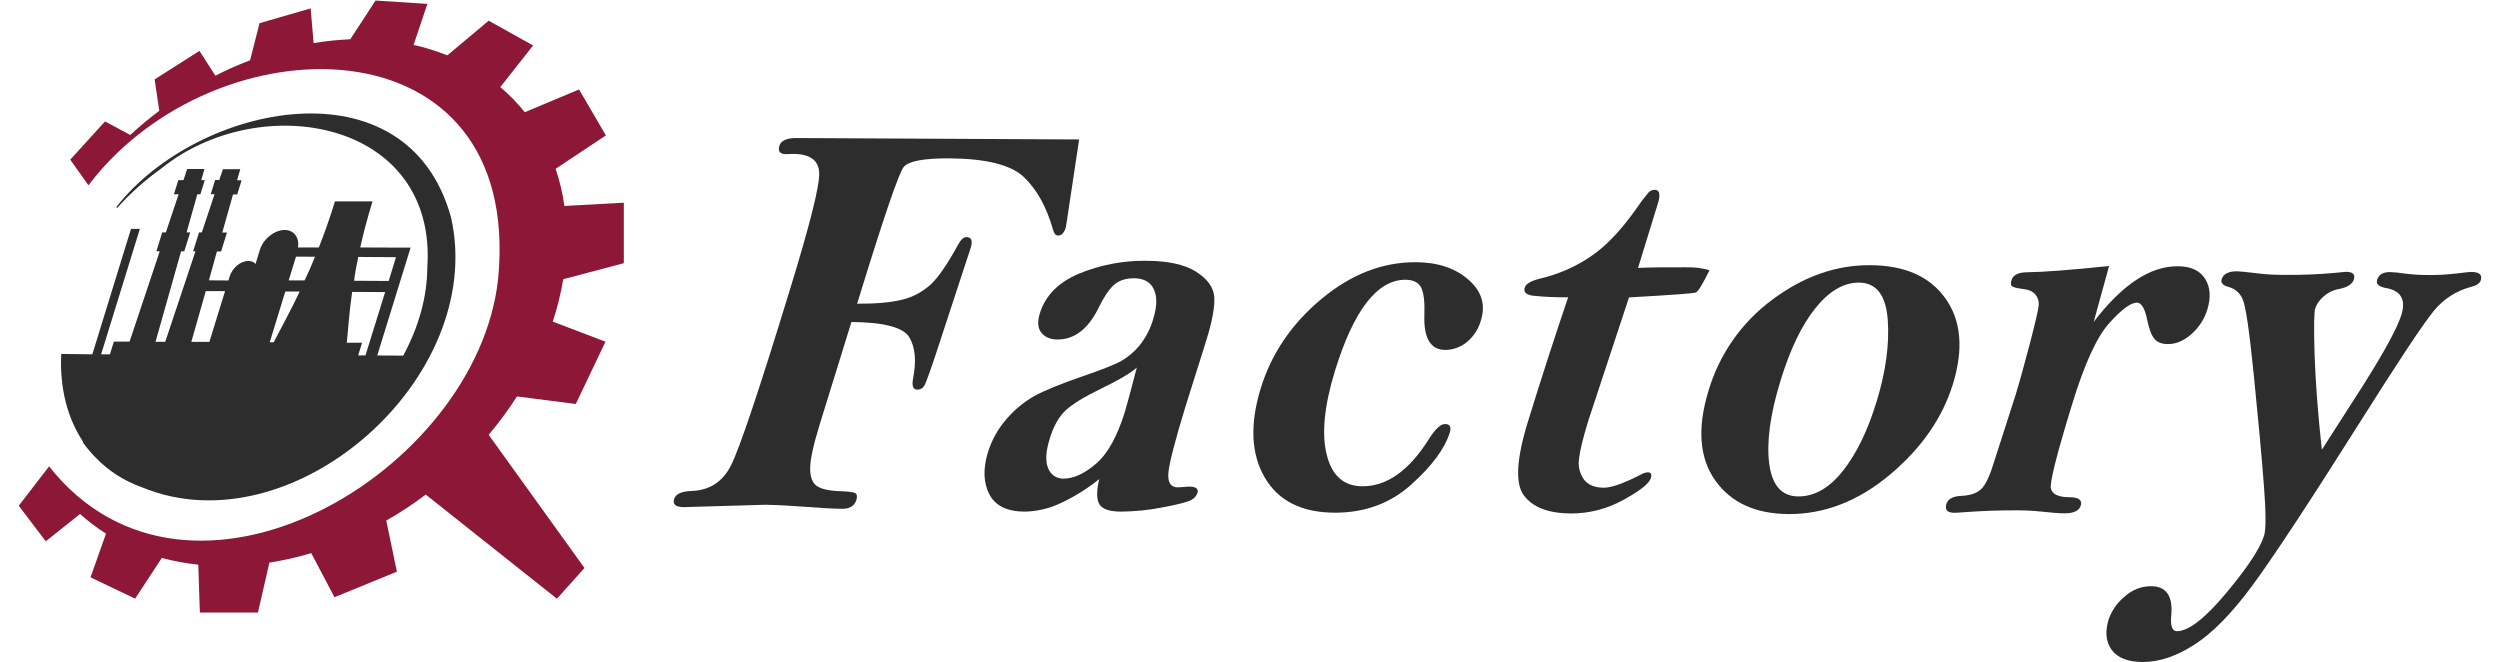
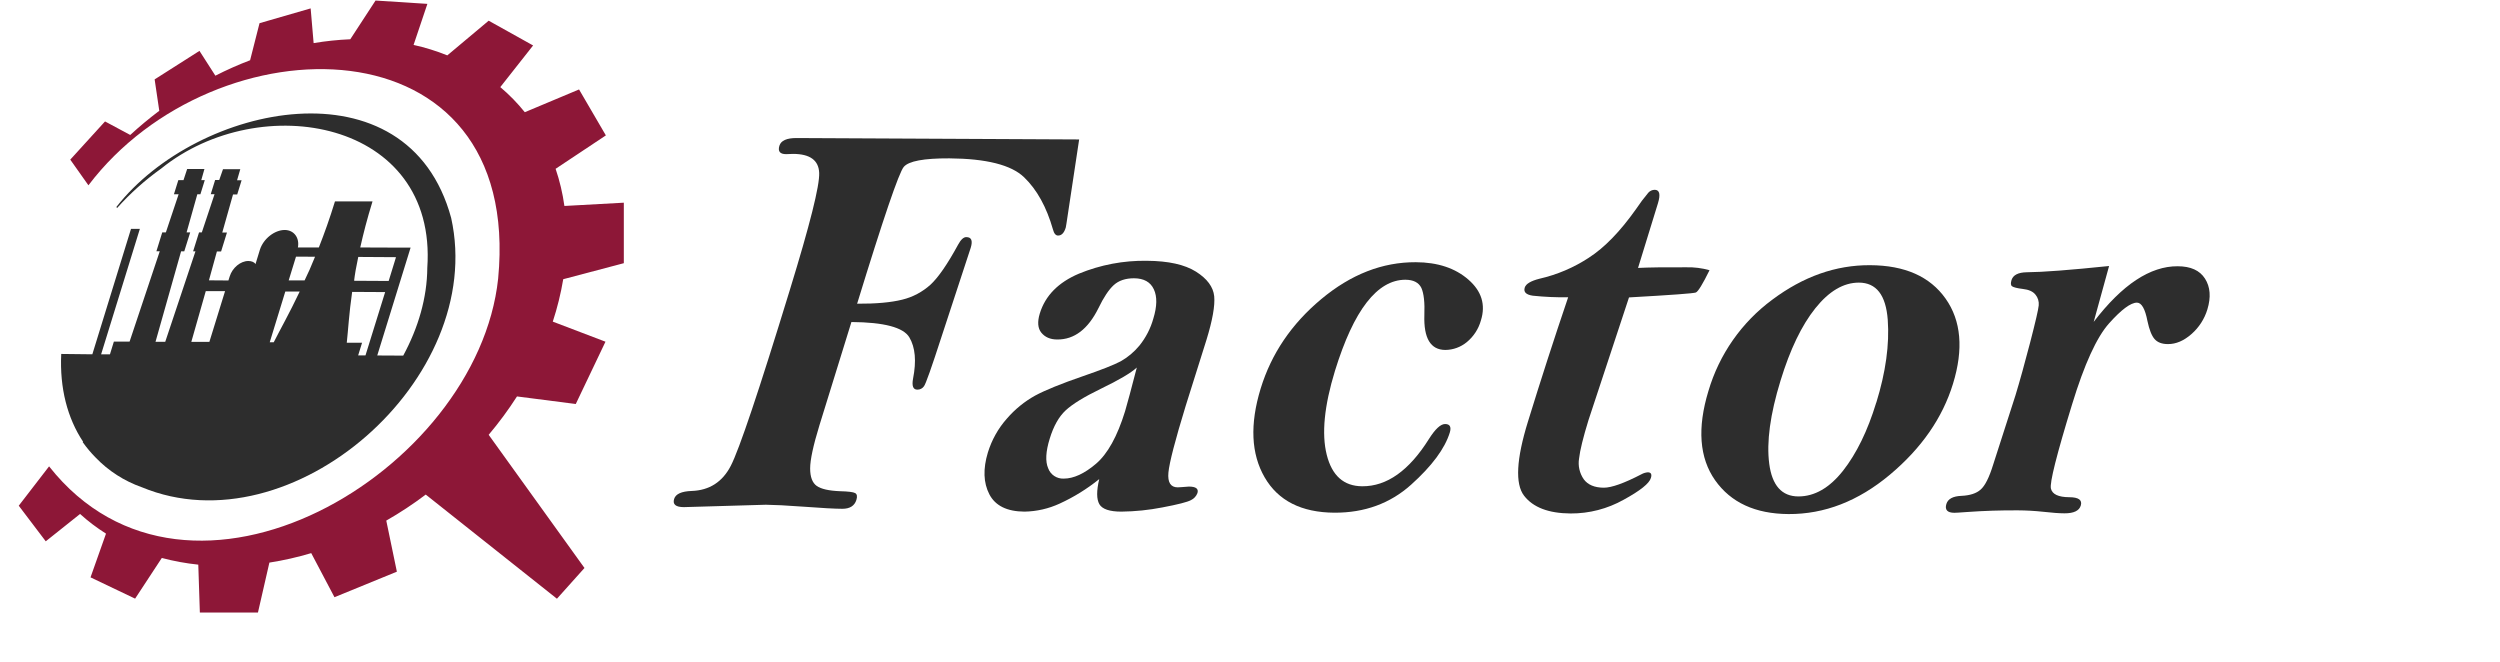
<svg xmlns="http://www.w3.org/2000/svg" width="200px" height="53px" viewBox="0 0 197 53" version="1.1">
  <g id="surface1">
    <path class="dark" style=" stroke:none;fill-rule:nonzero;fill:rgb(55.294%,9.02%,21.569%);fill-opacity:1;" d="M 48.406 21.055 L 48.406 16.215 L 43.652 16.477 C 43.512 15.465 43.277 14.469 42.949 13.504 L 46.969 10.832 L 44.824 7.156 L 40.484 8.977 C 39.898 8.246 39.242 7.574 38.523 6.969 L 41.148 3.637 L 37.594 1.656 L 34.285 4.43 C 33.41 4.078 32.508 3.797 31.586 3.594 L 32.691 0.309 L 28.543 0.043 L 26.523 3.141 C 25.539 3.184 24.559 3.285 23.59 3.449 L 23.352 0.672 L 19.262 1.855 L 18.508 4.82 C 17.562 5.18 16.633 5.594 15.73 6.055 L 14.457 4.07 L 10.871 6.352 L 11.242 8.863 C 10.434 9.473 9.656 10.117 8.918 10.797 L 6.902 9.715 L 4.121 12.77 C 4.215 12.902 5.516 14.742 5.574 14.824 C 15.703 1.465 40.367 1.301 38.352 22.289 C 36.711 37.75 13.633 51.516 2.426 37.309 C 2.344 37.418 0.16 40.242 0 40.457 L 2.16 43.305 L 4.906 41.117 C 5.551 41.703 6.246 42.227 6.98 42.691 L 5.742 46.188 L 9.309 47.891 L 11.445 44.637 C 12.402 44.891 13.379 45.07 14.363 45.172 L 14.488 49 L 19.137 49 L 20.051 45.008 C 21.18 44.832 22.301 44.578 23.398 44.25 L 25.258 47.777 L 30.25 45.734 L 29.402 41.648 C 30.496 41.023 31.551 40.328 32.559 39.566 L 43.055 47.898 L 45.258 45.438 L 37.594 34.785 C 38.414 33.812 39.172 32.789 39.859 31.715 L 44.562 32.32 L 46.938 27.336 L 42.723 25.73 C 43.086 24.621 43.367 23.484 43.559 22.336 Z M 48.406 21.055 " />
    <path class="dark" style=" stroke:none;fill-rule:nonzero;fill:rgb(17.647%,17.647%,17.647%);fill-opacity:1;" d="M 34.594 17.438 C 31.137 4.68 14.277 8.281 7.809 16.559 L 7.871 16.648 L 7.871 16.637 C 8.93 15.457 10.113 14.398 11.402 13.48 C 19.309 7.094 33.5 9.582 32.684 21.422 C 32.668 23.832 31.957 26.23 30.758 28.449 L 28.68 28.438 L 31.348 19.809 L 30.457 19.809 L 27.32 19.797 C 27.574 18.66 27.871 17.508 28.301 16.113 C 27.805 16.113 27.441 16.113 27.168 16.113 L 25.297 16.113 C 24.867 17.512 24.457 18.652 24.008 19.797 L 22.332 19.797 C 22.477 19.039 22.031 18.402 21.277 18.398 C 20.465 18.398 19.562 19.105 19.289 19.988 L 18.938 21.133 C 18.867 20.977 18.625 20.879 18.371 20.879 C 17.734 20.879 17.086 21.43 16.875 22.117 L 16.773 22.438 L 15.215 22.426 L 15.852 20.117 L 16.188 20.117 L 16.656 18.605 L 16.281 18.605 L 17.141 15.559 L 17.477 15.559 L 17.828 14.422 L 17.465 14.422 L 17.723 13.535 L 16.34 13.535 L 16.039 14.398 L 15.711 14.398 L 15.359 15.535 L 15.664 15.535 L 14.645 18.594 L 14.422 18.594 L 13.949 20.105 L 14.137 20.105 L 11.719 27.344 L 10.941 27.344 L 12.988 20.105 L 13.242 20.105 L 13.715 18.594 L 13.426 18.594 L 14.285 15.543 L 14.531 15.543 L 14.883 14.41 L 14.602 14.41 L 14.855 13.52 L 13.473 13.52 L 13.18 14.41 L 12.766 14.41 L 12.414 15.543 L 12.789 15.543 L 11.77 18.59 L 11.48 18.59 L 11.012 20.102 L 11.281 20.102 L 8.867 27.328 L 7.609 27.328 L 7.297 28.344 L 6.59 28.344 L 9.688 18.312 L 8.98 18.312 L 5.887 28.344 L 3.398 28.316 C 3.266 31.059 3.898 33.461 5.145 35.336 L 5.117 35.371 C 5.426 35.805 5.766 36.215 6.141 36.594 C 7.168 37.668 8.438 38.484 9.84 38.977 C 21.855 43.969 37.445 30.301 34.594 17.438 Z M 27.16 20.555 L 30.18 20.574 L 29.594 22.477 L 26.828 22.461 C 26.887 21.953 26.996 21.32 27.16 20.555 Z M 26.672 23.352 L 29.312 23.367 L 27.738 28.434 L 27.152 28.434 L 27.465 27.418 L 26.242 27.418 C 26.355 26.402 26.418 25.129 26.672 23.352 Z M 22.18 20.531 L 23.703 20.539 C 23.398 21.297 23.117 21.934 22.867 22.434 L 21.594 22.434 Z M 21.324 23.324 L 22.477 23.324 C 21.633 25.102 20.91 26.367 20.398 27.383 L 20.078 27.383 Z M 14.961 23.293 L 16.504 23.293 L 15.25 27.352 L 13.805 27.352 Z M 14.961 23.293 " />
    <path class="dark" style=" stroke:none;fill-rule:nonzero;fill:rgb(17.647%,17.647%,17.647%);fill-opacity:1;" d="M 84.832 11.156 L 83.816 17.887 L 83.762 18.199 C 83.633 18.629 83.43 18.844 83.145 18.844 C 82.953 18.844 82.82 18.676 82.734 18.348 C 82.223 16.562 81.457 15.172 80.43 14.184 C 79.406 13.195 77.414 12.691 74.449 12.668 C 72.406 12.66 71.191 12.887 70.801 13.352 C 70.41 13.816 69.168 17.465 67.07 24.297 C 68.59 24.305 69.789 24.195 70.676 23.973 C 71.52 23.77 72.297 23.355 72.941 22.773 C 73.562 22.199 74.297 21.137 75.141 19.586 C 75.363 19.172 75.586 18.965 75.805 18.969 C 76.215 18.969 76.332 19.25 76.16 19.816 L 73.828 26.922 C 73.031 29.387 72.562 30.711 72.422 30.895 C 72.301 31.074 72.102 31.176 71.887 31.172 C 71.547 31.172 71.434 30.875 71.547 30.277 C 71.82 28.887 71.723 27.793 71.25 26.992 C 70.777 26.191 69.23 25.781 66.613 25.762 L 64.055 34.023 C 63.559 35.641 63.312 36.793 63.312 37.477 C 63.312 38.16 63.488 38.625 63.84 38.875 C 64.188 39.121 64.812 39.262 65.703 39.297 C 66.355 39.312 66.758 39.363 66.91 39.445 C 67.062 39.531 67.098 39.711 67.012 39.992 C 66.863 40.469 66.484 40.707 65.879 40.703 C 65.316 40.703 64.266 40.645 62.723 40.531 C 61.426 40.434 60.438 40.387 59.77 40.379 L 53.215 40.57 C 52.559 40.57 52.297 40.352 52.43 39.918 C 52.551 39.516 53.023 39.305 53.836 39.277 C 55.25 39.227 56.293 38.559 56.961 37.27 C 57.633 35.977 59.207 31.297 61.68 23.219 C 63.293 17.973 64.078 14.844 64.035 13.832 C 63.996 12.824 63.301 12.316 61.953 12.312 L 61.387 12.332 C 60.895 12.332 60.715 12.105 60.852 11.66 C 60.977 11.246 61.438 11.039 62.234 11.043 Z M 84.832 11.156 " />
    <path class="dark" style=" stroke:none;fill-rule:nonzero;fill:rgb(17.647%,17.647%,17.647%);fill-opacity:1;" d="M 86.438 38.328 C 85.465 39.113 84.402 39.77 83.27 40.289 C 82.387 40.695 81.43 40.914 80.461 40.93 C 79.062 40.922 78.125 40.461 77.648 39.543 C 77.172 38.625 77.133 37.512 77.531 36.195 C 77.84 35.195 78.355 34.27 79.051 33.488 C 79.691 32.746 80.457 32.121 81.316 31.645 C 82.125 31.211 83.402 30.691 85.148 30.09 C 86.613 29.586 87.613 29.191 88.145 28.91 C 88.723 28.586 89.234 28.156 89.656 27.645 C 90.168 27.008 90.547 26.273 90.766 25.488 C 91.066 24.512 91.082 23.73 90.809 23.148 C 90.539 22.562 90.008 22.266 89.219 22.262 C 88.539 22.262 87.996 22.445 87.598 22.809 C 87.199 23.176 86.793 23.785 86.379 24.645 C 85.547 26.328 84.449 27.168 83.082 27.16 C 82.516 27.16 82.098 26.969 81.809 26.617 C 81.52 26.266 81.48 25.746 81.684 25.078 C 82.121 23.652 83.164 22.594 84.809 21.895 C 86.535 21.184 88.391 20.832 90.258 20.863 C 91.969 20.875 93.273 21.164 94.176 21.73 C 95.074 22.297 95.562 22.957 95.637 23.703 C 95.707 24.445 95.504 25.605 95.02 27.18 L 93.359 32.457 C 92.508 35.234 92.047 37.016 91.973 37.805 C 91.902 38.59 92.148 38.984 92.711 38.988 C 92.82 38.988 92.934 38.98 93.043 38.969 C 93.328 38.941 93.516 38.926 93.609 38.926 C 94.172 38.926 94.398 39.098 94.297 39.441 C 94.203 39.695 94.016 39.898 93.773 40.012 C 93.492 40.164 92.73 40.359 91.488 40.594 C 90.406 40.805 89.312 40.918 88.211 40.93 C 87.266 40.93 86.68 40.73 86.449 40.336 C 86.219 39.938 86.215 39.27 86.438 38.328 Z M 89.445 29.402 C 88.984 29.832 88.023 30.398 86.559 31.105 C 85.223 31.754 84.285 32.332 83.746 32.836 C 83.207 33.34 82.785 34.09 82.48 35.086 C 82.156 36.129 82.117 36.922 82.355 37.465 C 82.543 37.98 83.047 38.312 83.594 38.289 C 84.387 38.289 85.246 37.895 86.176 37.105 C 87.105 36.316 87.883 34.918 88.504 32.906 C 88.688 32.281 89.004 31.113 89.445 29.402 Z M 89.445 29.402 " />
    <path class="dark" style=" stroke:none;fill-rule:nonzero;fill:rgb(17.647%,17.647%,17.647%);fill-opacity:1;" d="M 99.352 31.086 C 100.207 28.297 101.824 25.91 104.199 23.93 C 106.578 21.945 109.098 20.965 111.766 20.977 C 113.516 20.984 114.918 21.449 115.973 22.371 C 117.027 23.289 117.363 24.375 116.977 25.621 C 116.789 26.305 116.395 26.914 115.848 27.367 C 115.359 27.77 114.75 27.992 114.121 27.996 C 112.945 27.988 112.387 27.059 112.449 25.207 C 112.488 24.199 112.406 23.473 112.211 23.035 C 112 22.602 111.574 22.383 110.934 22.379 C 109.809 22.379 108.777 22.984 107.836 24.195 C 106.895 25.406 106.051 27.23 105.297 29.668 C 104.441 32.465 104.219 34.699 104.637 36.375 C 105.055 38.051 106 38.895 107.48 38.902 C 109.449 38.914 111.23 37.648 112.816 35.117 C 113.32 34.32 113.75 33.922 114.109 33.922 C 114.488 33.922 114.617 34.148 114.488 34.59 C 114.09 35.887 113.055 37.281 111.383 38.781 C 109.707 40.281 107.664 41.023 105.258 41.016 C 102.617 41 100.754 40.059 99.672 38.188 C 98.586 36.312 98.48 33.945 99.352 31.086 Z M 99.352 31.086 " />
    <path class="dark" style=" stroke:none;fill-rule:nonzero;fill:rgb(17.647%,17.647%,17.647%);fill-opacity:1;" d="M 129.543 21.434 C 130.391 21.391 131.676 21.375 133.402 21.383 C 134.027 21.367 134.656 21.445 135.262 21.617 C 134.715 22.73 134.352 23.32 134.172 23.398 C 133.992 23.473 132.207 23.602 128.82 23.793 L 125.578 33.613 C 125.148 35.008 124.898 36.031 124.824 36.688 C 124.73 37.266 124.867 37.859 125.199 38.34 C 125.527 38.785 126.062 39.012 126.801 39.016 C 127.43 39.016 128.438 38.656 129.82 37.938 C 129.973 37.852 130.145 37.801 130.32 37.785 C 130.578 37.785 130.664 37.938 130.574 38.23 C 130.453 38.668 129.727 39.25 128.391 39.98 C 127.094 40.707 125.633 41.086 124.148 41.078 C 122.387 41.066 121.145 40.594 120.422 39.652 C 119.703 38.711 119.805 36.742 120.734 33.734 C 121.758 30.41 122.828 27.094 123.953 23.781 C 123.008 23.797 122.062 23.754 121.125 23.656 C 120.586 23.578 120.367 23.363 120.48 23.004 C 120.57 22.711 120.965 22.473 121.664 22.297 C 123.066 21.977 124.398 21.41 125.602 20.621 C 126.859 19.812 128.117 18.516 129.375 16.738 C 129.68 16.281 130.012 15.836 130.367 15.414 C 130.496 15.27 130.68 15.188 130.871 15.184 C 131.266 15.184 131.355 15.543 131.137 16.258 Z M 129.543 21.434 " />
    <path class="dark" style=" stroke:none;fill-rule:nonzero;fill:rgb(17.647%,17.647%,17.647%);fill-opacity:1;" d="M 154.738 30.707 C 153.898 33.438 152.219 35.859 149.691 37.977 C 147.164 40.09 144.461 41.141 141.578 41.125 C 138.926 41.109 136.969 40.207 135.707 38.418 C 134.449 36.625 134.27 34.246 135.176 31.273 C 136.039 28.348 137.832 25.785 140.281 23.977 C 142.762 22.121 145.371 21.199 148.109 21.215 C 150.887 21.227 152.898 22.121 154.148 23.891 C 155.395 25.656 155.594 27.93 154.738 30.707 Z M 148.605 32.207 C 149.359 29.77 149.664 27.559 149.52 25.582 C 149.371 23.602 148.605 22.613 147.211 22.609 C 145.98 22.609 144.82 23.293 143.727 24.66 C 142.633 26.027 141.707 27.953 140.945 30.441 C 140.113 33.145 139.812 35.363 140.039 37.102 C 140.266 38.836 141.043 39.711 142.371 39.715 C 143.672 39.715 144.863 39.027 145.945 37.656 C 147.023 36.281 147.91 34.469 148.598 32.211 Z M 148.605 32.207 " />
    <path class="dark" style=" stroke:none;fill-rule:nonzero;fill:rgb(17.647%,17.647%,17.647%);fill-opacity:1;" d="M 165.996 25.75 C 167.141 24.254 168.273 23.137 169.391 22.398 C 170.512 21.66 171.621 21.293 172.711 21.301 C 173.75 21.301 174.48 21.629 174.902 22.293 C 175.324 22.957 175.387 23.777 175.09 24.754 C 174.859 25.516 174.418 26.199 173.82 26.723 C 173.207 27.262 172.578 27.531 171.934 27.527 C 171.453 27.527 171.098 27.391 170.863 27.121 C 170.629 26.852 170.445 26.375 170.297 25.688 C 170.109 24.707 169.828 24.215 169.457 24.211 C 168.957 24.211 168.211 24.766 167.223 25.871 C 166.234 26.98 165.25 29.133 164.27 32.34 C 163.027 36.387 162.461 38.637 162.574 39.09 C 162.684 39.543 163.172 39.77 164.035 39.777 C 164.793 39.777 165.098 40.004 164.961 40.449 C 164.832 40.863 164.395 41.07 163.66 41.066 C 163.25 41.066 162.668 41.023 161.914 40.938 C 161.254 40.867 160.594 40.832 159.934 40.828 C 158.578 40.82 157.223 40.863 155.863 40.961 C 155.297 41.004 154.953 41.023 154.855 41.023 C 154.289 41.023 154.066 40.785 154.211 40.316 C 154.336 39.91 154.738 39.695 155.418 39.668 C 156.094 39.637 156.605 39.473 156.945 39.172 C 157.297 38.871 157.633 38.207 157.949 37.184 L 159.738 31.625 C 160.082 30.496 160.469 29.094 160.906 27.422 C 161.34 25.746 161.57 24.75 161.598 24.43 C 161.629 24.117 161.535 23.809 161.336 23.57 C 161.133 23.316 160.797 23.168 160.332 23.117 C 159.859 23.059 159.578 22.984 159.465 22.902 C 159.352 22.82 159.348 22.652 159.422 22.402 C 159.551 22 159.957 21.793 160.641 21.781 C 161.898 21.773 164.094 21.605 167.227 21.281 Z M 165.996 25.75 " />
-     <path class="dark" style=" stroke:none;fill-rule:nonzero;fill:rgb(17.647%,17.647%,17.647%);fill-opacity:1;" d="M 184.246 35.98 L 187.477 30.941 C 189.25 28.141 190.293 26.223 190.613 25.184 C 190.992 23.953 190.566 23.234 189.336 23.035 C 188.793 22.926 188.57 22.711 188.672 22.383 C 188.797 21.969 189.141 21.762 189.707 21.766 C 190.094 21.781 190.48 21.82 190.863 21.883 C 191.562 21.969 192.266 22.008 192.973 22.004 C 193.652 22 194.332 21.957 195.008 21.879 C 195.691 21.797 196.082 21.75 196.18 21.754 C 196.836 21.754 197.098 21.973 196.965 22.414 C 196.891 22.668 196.621 22.848 196.156 22.957 C 195 23.266 193.969 23.934 193.211 24.863 C 192.406 25.828 190.426 28.812 187.262 33.828 C 183.152 40.34 180.281 44.691 178.656 46.887 C 177.031 49.082 175.496 50.645 174.051 51.574 C 172.605 52.504 171.227 52.965 169.914 52.961 C 168.738 52.953 167.914 52.633 167.441 52 C 166.973 51.363 166.887 50.551 167.191 49.555 C 167.438 48.844 167.875 48.215 168.457 47.742 C 169.035 47.199 169.797 46.895 170.59 46.895 C 171.82 46.902 172.355 47.699 172.195 49.289 C 172.129 50.09 172.281 50.492 172.648 50.496 C 173.582 50.496 174.902 49.473 176.613 47.422 C 178.32 45.375 179.328 43.844 179.633 42.828 C 179.785 42.324 179.777 40.957 179.605 38.734 C 179.434 36.508 179.168 33.625 178.812 30.082 C 178.457 26.535 178.16 24.5 177.926 23.969 C 177.738 23.488 177.34 23.121 176.844 22.973 C 176.344 22.848 176.141 22.641 176.23 22.344 C 176.363 21.914 176.777 21.699 177.477 21.703 C 177.645 21.703 178.18 21.758 179.098 21.867 C 179.82 21.957 180.551 21.996 181.281 21.988 C 182.609 22.004 183.941 21.953 185.266 21.832 L 186.176 21.746 C 186.723 21.746 186.938 21.949 186.812 22.355 C 186.695 22.73 186.285 22.996 185.586 23.129 C 185.133 23.211 184.711 23.422 184.371 23.734 C 184.074 23.98 183.852 24.301 183.719 24.66 C 183.617 24.984 183.602 26.223 183.668 28.375 C 183.738 30.523 183.93 33.059 184.246 35.98 Z M 184.246 35.98 " />
  </g>
</svg>